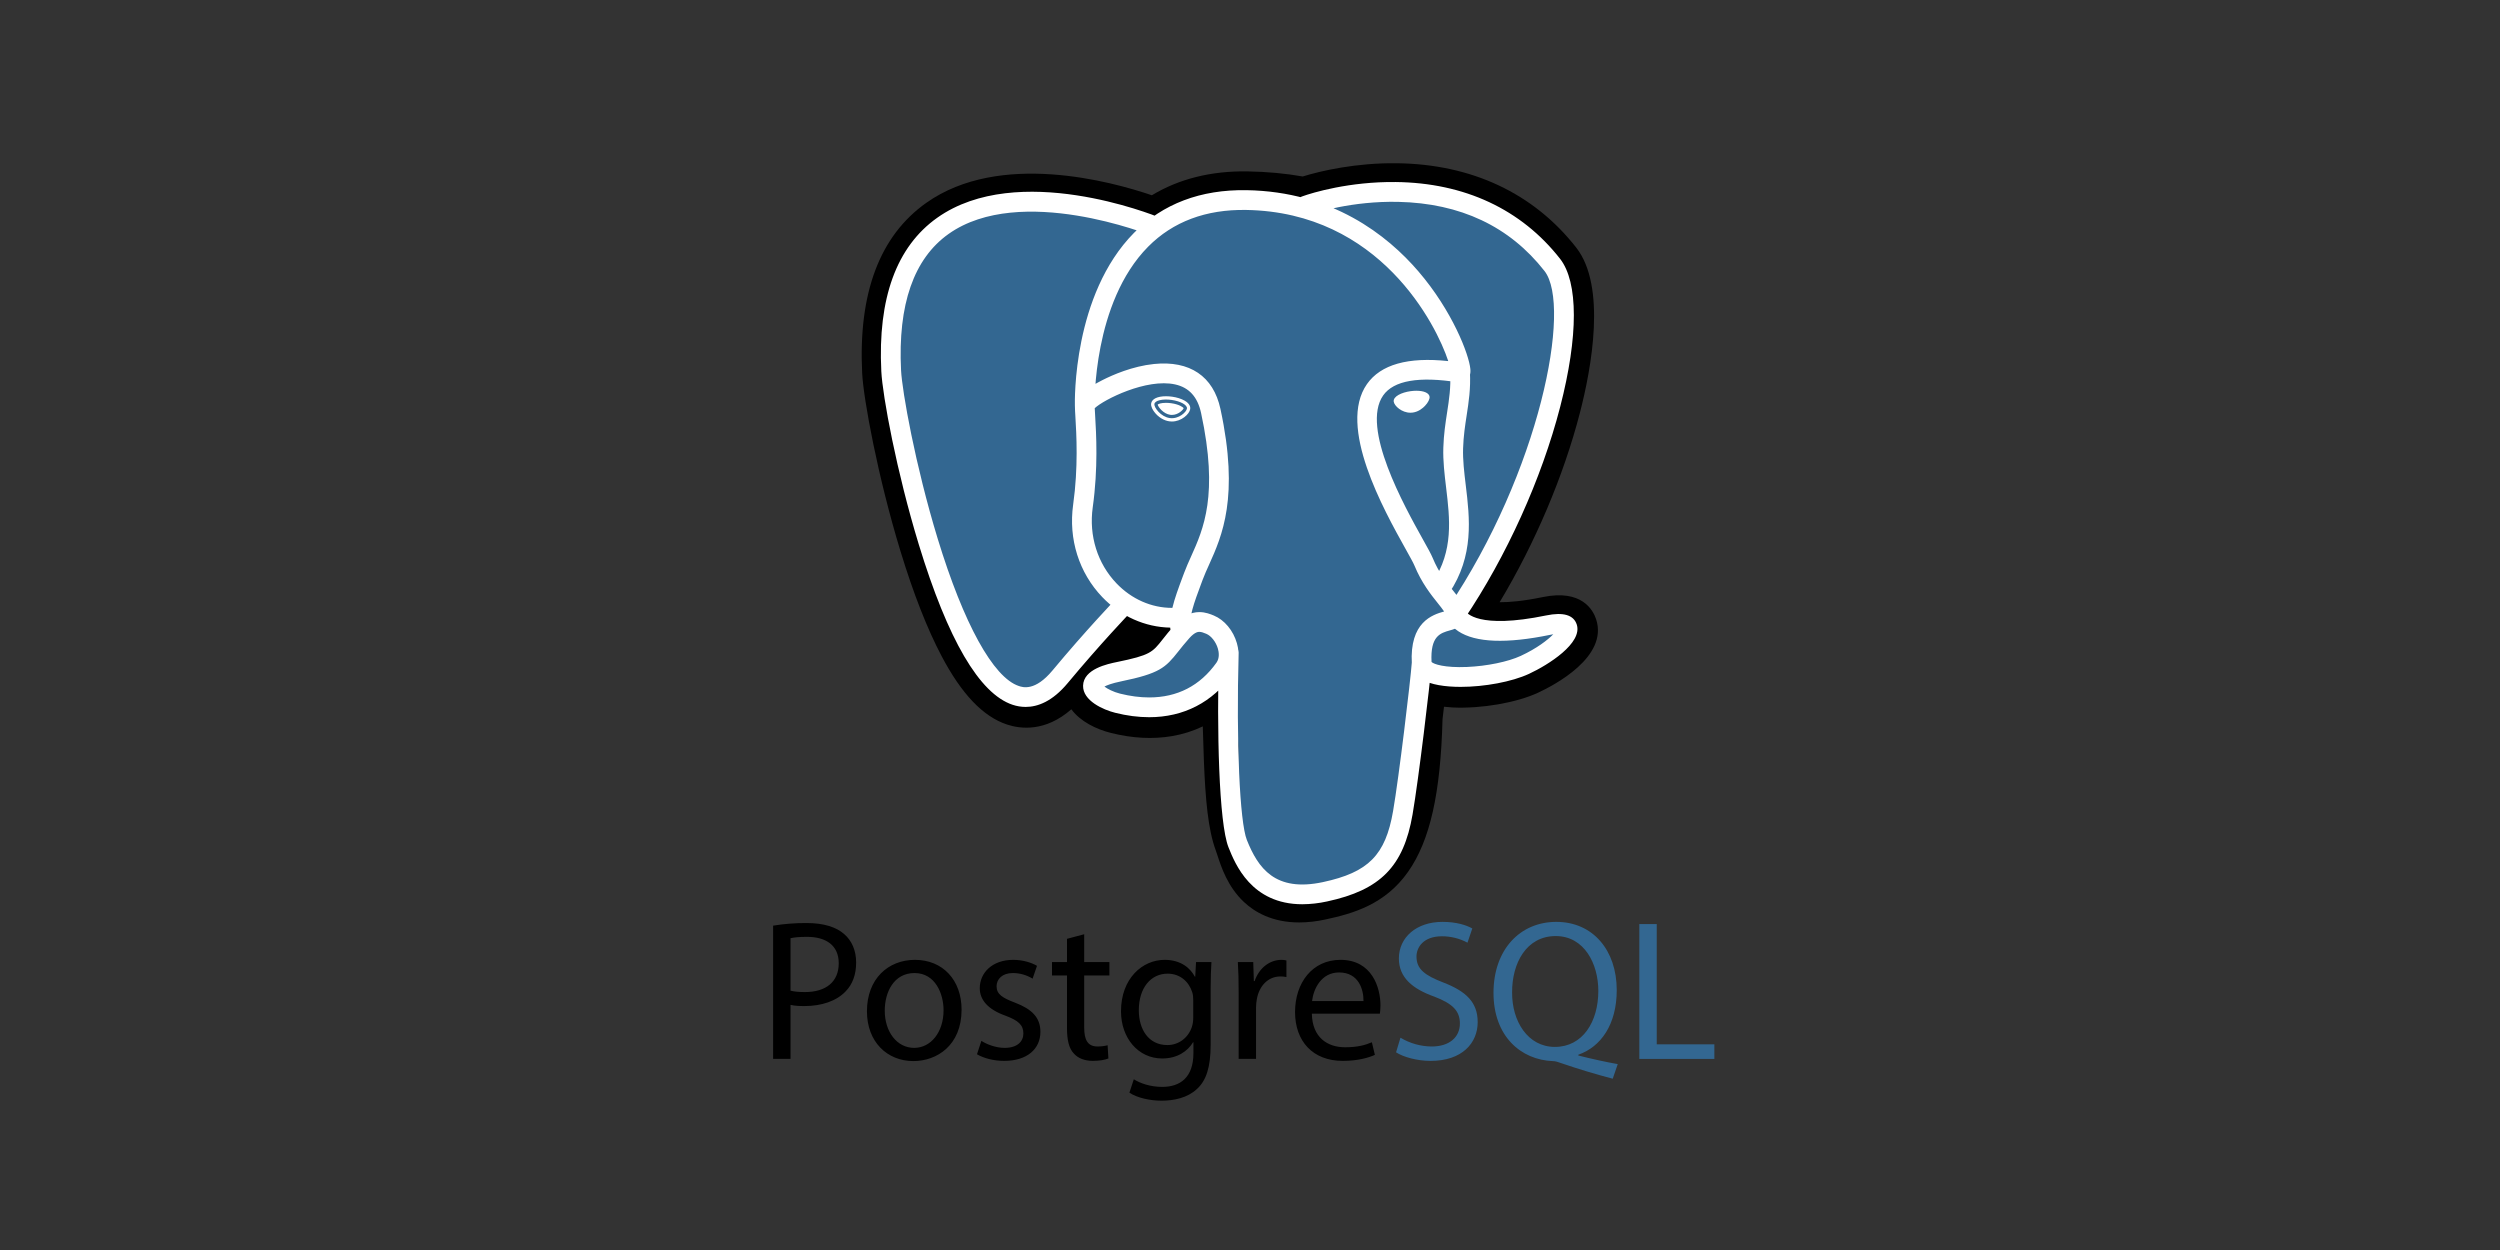
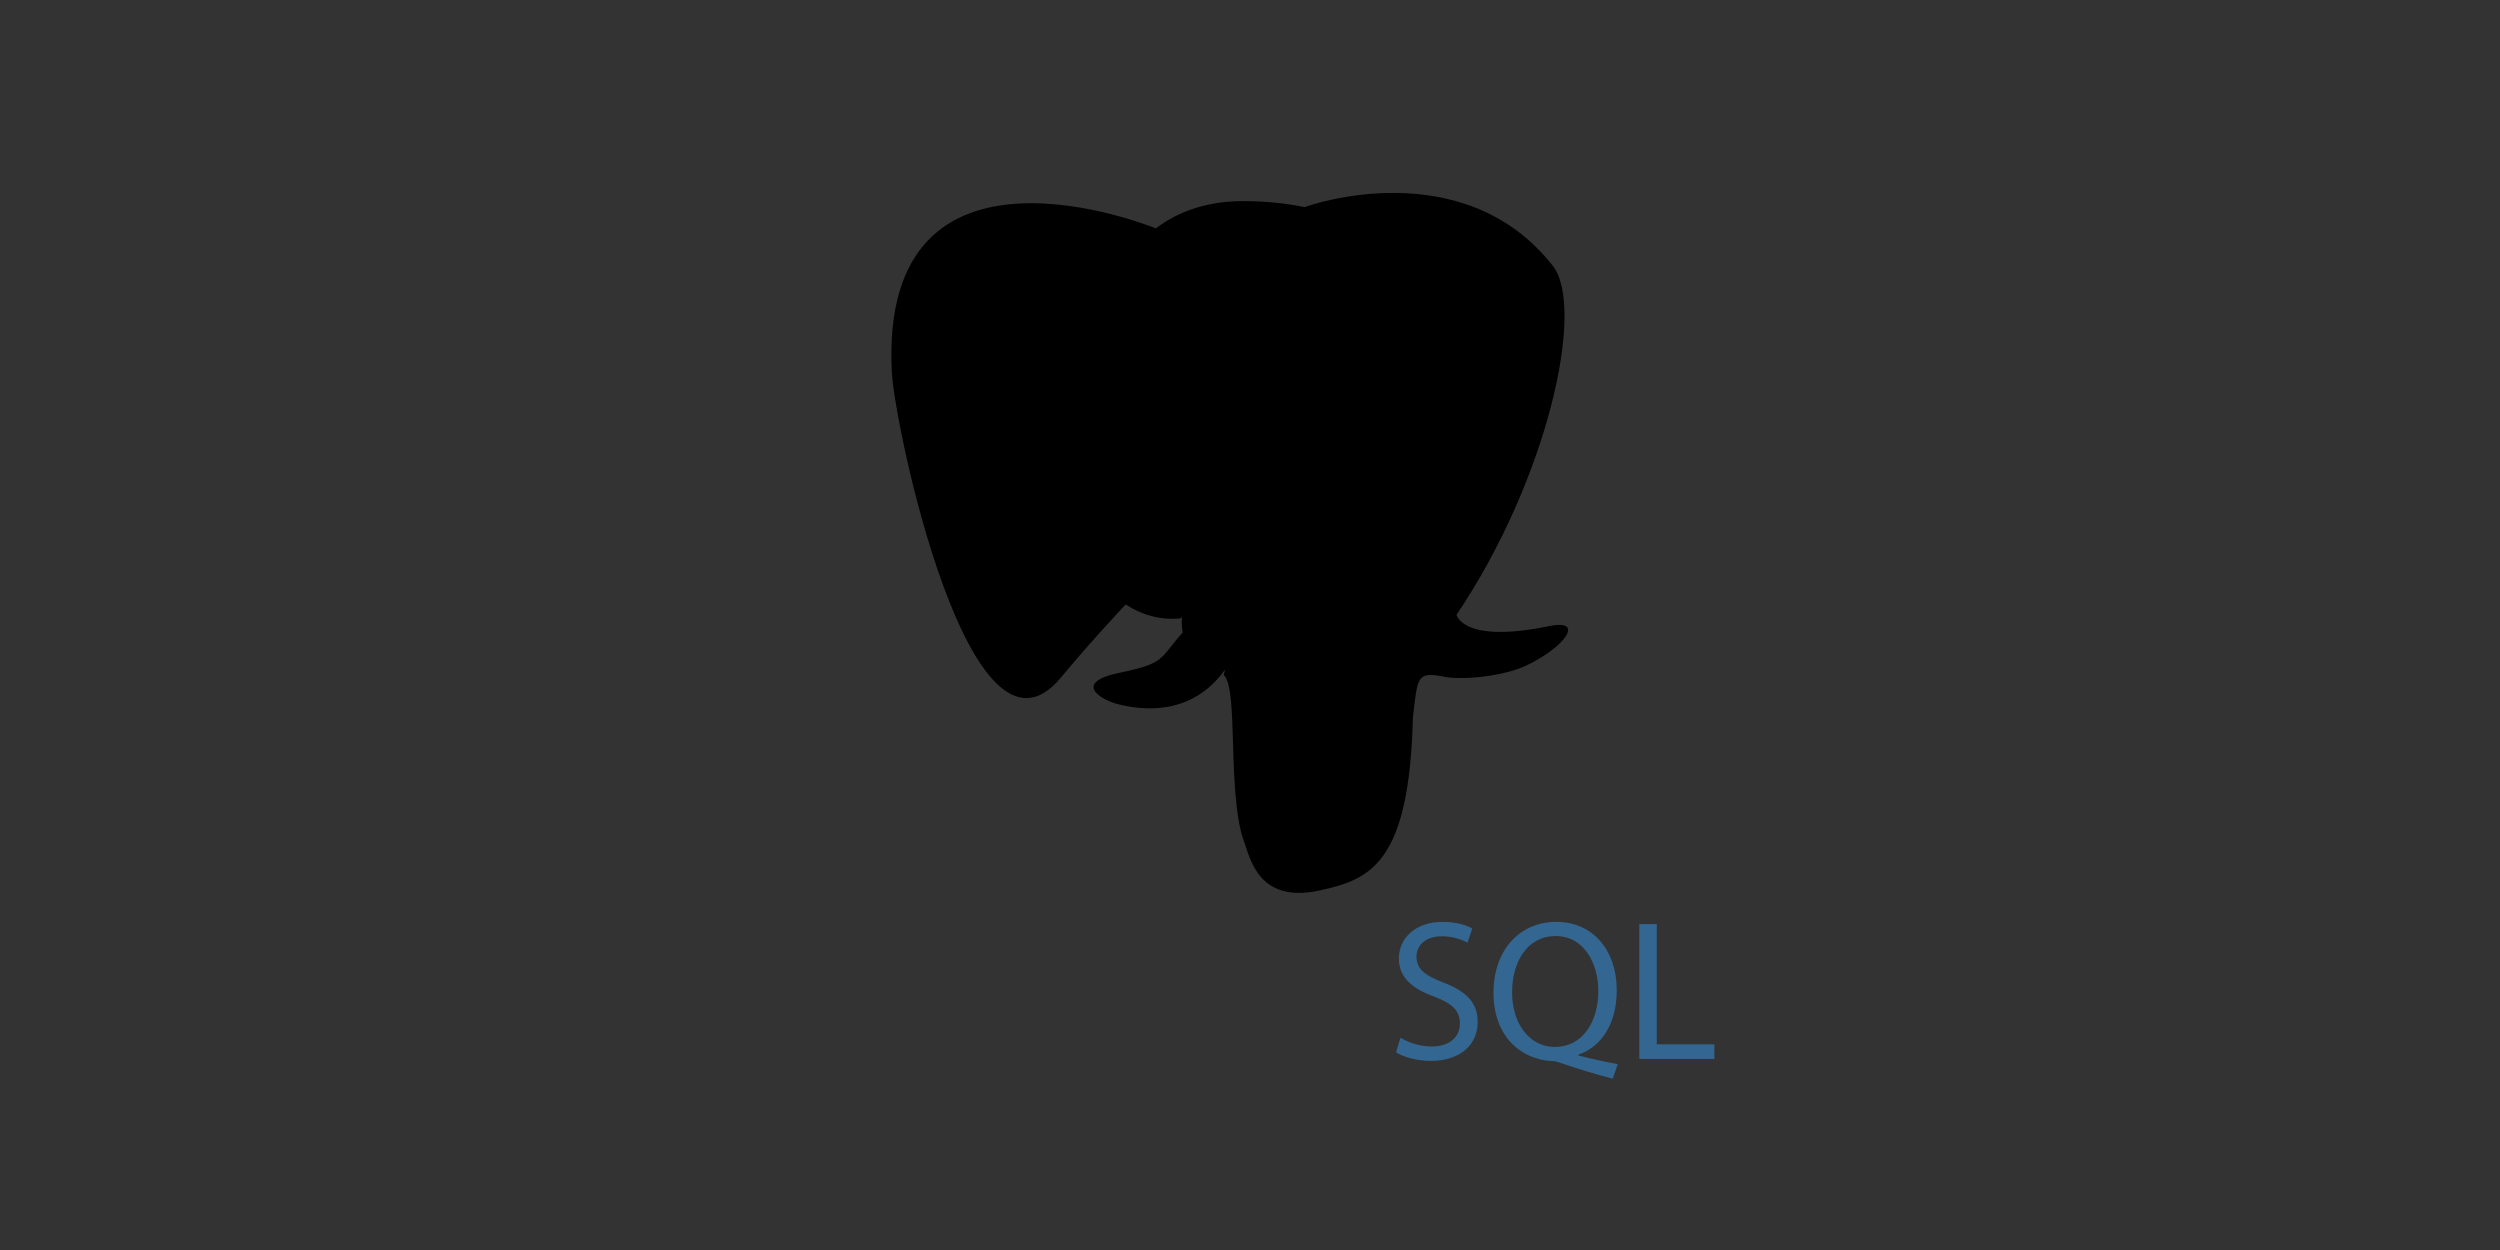
<svg xmlns="http://www.w3.org/2000/svg" fill="none" viewBox="0 0 160 80" height="80" width="160">
  <rect x="0" y="0" width="160" height="80" fill="#333333" stroke="none" />
  <path fill="black" d="M90.426 45.894C90.738 43.303 90.644 42.923 92.574 43.343L93.064 43.386C94.549 43.453 96.49 43.147 97.63 42.617C100.085 41.478 101.541 39.575 99.12 40.075C93.598 41.214 93.218 39.345 93.218 39.345C99.05 30.692 101.488 19.709 99.384 17.02C93.645 9.687 83.71 13.155 83.544 13.245L83.491 13.255C82.4 13.028 81.179 12.893 79.807 12.871C77.308 12.83 75.412 13.527 73.973 14.617C73.973 14.617 56.251 7.316 57.075 23.799C57.251 27.306 62.102 50.333 67.887 43.377C70.002 40.834 72.045 38.684 72.045 38.684C73.06 39.358 74.275 39.702 75.549 39.578L75.648 39.495C75.617 39.81 75.631 40.119 75.688 40.484C74.197 42.15 74.635 42.443 71.655 43.056C68.641 43.677 70.412 44.783 71.568 45.072C72.97 45.423 76.213 45.92 78.404 42.852L78.317 43.202C78.902 43.67 78.862 46.564 78.945 48.632C79.028 50.7 79.167 52.629 79.588 53.767C80.01 54.905 80.507 57.835 84.424 56.996C87.696 56.294 90.198 55.285 90.426 45.894Z" />
-   <path fill="black" d="M83.148 59.037C81.416 59.037 80.288 58.367 79.603 57.72C78.569 56.744 78.159 55.487 77.914 54.736L77.808 54.423C77.315 53.09 77.148 51.173 77.049 48.704C77.034 48.318 77.022 47.932 77.012 47.546C77.003 47.25 76.993 46.879 76.978 46.489C76.354 46.787 75.692 46.996 75.01 47.111C73.789 47.32 72.476 47.252 71.107 46.91C70.141 46.669 69.138 46.168 68.566 45.395C66.899 46.855 65.309 46.657 64.443 46.368C62.915 45.859 61.547 44.427 60.262 41.991C59.346 40.256 58.46 37.995 57.629 35.271C56.181 30.527 55.261 25.531 55.179 23.891C54.922 18.757 56.304 15.085 59.286 12.979C63.991 9.655 71.119 11.609 73.718 12.497C75.463 11.444 77.517 10.932 79.839 10.969C81.086 10.989 82.272 11.099 83.375 11.295C84.525 10.934 86.797 10.415 89.397 10.447C94.189 10.504 98.159 12.371 100.879 15.847C102.82 18.327 101.86 23.534 101.115 26.417C100.068 30.473 98.232 34.787 95.976 38.542C96.589 38.547 97.476 38.473 98.737 38.213C101.226 37.699 101.954 39.033 102.151 39.63C102.942 42.027 99.503 43.838 98.43 44.336C97.055 44.974 94.814 45.363 92.978 45.279L92.898 45.273L92.416 45.231L92.368 45.633L92.322 46.026C92.199 50.785 91.519 53.799 90.12 55.791C88.654 57.878 86.616 58.464 84.821 58.848C84.272 58.97 83.711 59.033 83.148 59.037ZM79.504 41.716C80.622 42.611 80.72 44.294 80.807 47.441C80.818 47.833 80.828 48.205 80.842 48.552C80.884 49.603 80.983 52.064 81.368 53.104C81.423 53.251 81.472 53.401 81.523 53.558C81.952 54.874 82.168 55.533 84.025 55.136C85.585 54.802 86.386 54.502 87.013 53.609C87.925 52.309 88.435 49.698 88.529 45.844L90.426 45.891L88.542 45.665L88.597 45.194C88.778 43.644 88.907 42.523 89.944 41.783C90.775 41.188 91.723 41.246 92.478 41.382C91.649 40.756 91.419 40.02 91.358 39.719L91.2 38.94L91.644 38.28C94.205 34.48 96.317 29.811 97.439 25.468C98.591 21.006 98.24 18.635 97.888 18.187C93.237 12.243 85.169 14.697 84.327 14.976L84.184 15.053L83.471 15.186L83.105 15.111C82.097 14.901 80.977 14.786 79.776 14.766C77.889 14.734 76.368 15.18 75.12 16.127L74.254 16.783L73.249 16.369C71.103 15.492 64.798 13.727 61.471 16.084C59.624 17.392 58.783 19.955 58.97 23.702C59.032 24.939 59.873 29.621 61.259 34.163C63.175 40.44 64.916 42.524 65.643 42.767C65.769 42.81 66.099 42.554 66.426 42.161C68.557 39.599 70.582 37.463 70.668 37.373L71.766 36.217L73.094 37.1C73.63 37.456 74.22 37.657 74.827 37.695L77.995 34.994L77.536 39.677C77.525 39.782 77.52 39.925 77.562 40.191L77.7 41.079L77.102 41.747L77.033 41.825L78.774 42.628L79.504 41.716Z" />
-   <path fill="#336791" d="M99.122 40.075C93.599 41.214 93.219 39.345 93.219 39.345C99.05 30.692 101.488 19.708 99.384 17.02C93.645 9.687 83.71 13.155 83.545 13.245L83.491 13.255C82.4 13.028 81.179 12.894 79.806 12.871C77.307 12.831 75.412 13.526 73.973 14.617C73.973 14.617 56.25 7.316 57.075 23.799C57.25 27.306 62.101 50.333 67.887 43.378C70.001 40.835 72.044 38.684 72.044 38.684C73.059 39.358 74.274 39.702 75.548 39.579L75.647 39.495C75.616 39.81 75.63 40.119 75.686 40.485C74.196 42.151 74.633 42.443 71.654 43.056C68.639 43.678 70.41 44.784 71.567 45.073C72.969 45.424 76.212 45.921 78.404 42.852L78.316 43.202C78.9 43.67 79.31 46.245 79.241 48.579C79.172 50.913 79.126 52.516 79.587 53.768C80.047 55.019 80.506 57.836 84.423 56.996C87.695 56.295 89.391 54.477 89.628 51.446C89.795 49.29 90.174 49.609 90.198 47.682L90.502 46.769C90.852 43.847 90.558 42.904 92.574 43.343L93.064 43.386C94.549 43.454 96.491 43.147 97.631 42.617C100.086 41.478 101.542 39.576 99.122 40.075Z" />
-   <path fill="white" d="M83.347 57.872C80.081 57.872 79.047 55.287 78.624 54.229C78.005 52.68 77.871 46.667 78.009 41.735C78.018 41.57 78.091 41.416 78.212 41.304C78.334 41.192 78.494 41.133 78.659 41.137C78.823 41.142 78.98 41.211 79.095 41.329C79.21 41.447 79.274 41.605 79.274 41.77C79.115 47.458 79.341 52.613 79.799 53.759C80.515 55.548 81.599 57.112 84.668 56.455C87.581 55.83 88.671 54.726 89.157 51.91C89.53 49.749 90.267 43.601 90.357 42.387C90.37 42.22 90.448 42.064 90.576 41.955C90.703 41.845 90.868 41.791 91.035 41.803C91.203 41.816 91.358 41.894 91.468 42.021C91.577 42.149 91.632 42.314 91.62 42.481C91.525 43.744 90.791 49.881 90.404 52.125C89.83 55.452 88.347 56.96 84.933 57.693C84.412 57.808 83.88 57.868 83.347 57.872ZM65.643 45.243C65.358 45.243 65.074 45.196 64.804 45.105C62.683 44.398 60.663 40.944 58.8 34.838C57.382 30.191 56.483 25.34 56.404 23.764C56.17 19.091 57.374 15.784 59.982 13.937C65.14 10.281 73.819 13.762 74.186 13.912C74.34 13.976 74.462 14.099 74.526 14.253C74.59 14.407 74.59 14.58 74.527 14.735C74.464 14.889 74.343 15.013 74.189 15.078C74.035 15.143 73.862 15.145 73.707 15.083V15.084C73.624 15.049 65.301 11.716 60.711 14.971C58.481 16.552 57.457 19.489 57.668 23.701C57.734 25.029 58.574 29.764 60.01 34.469C61.674 39.919 63.567 43.359 65.204 43.904C65.461 43.991 66.243 44.251 67.362 42.907C69.465 40.376 71.398 38.356 71.417 38.336C71.535 38.222 71.692 38.158 71.856 38.157C72.02 38.157 72.178 38.22 72.296 38.333C72.415 38.447 72.484 38.601 72.491 38.765C72.497 38.929 72.44 39.089 72.331 39.211C72.312 39.231 70.409 41.221 68.335 43.716C67.352 44.897 66.41 45.243 65.643 45.243ZM93.18 39.911C93.065 39.911 92.952 39.88 92.854 39.821C92.755 39.762 92.675 39.677 92.621 39.575C92.567 39.474 92.542 39.36 92.548 39.245C92.554 39.13 92.591 39.019 92.656 38.924C98.55 30.177 100.62 19.607 98.847 17.343C96.617 14.493 93.467 13.004 89.485 12.919C86.537 12.855 84.194 13.607 83.811 13.739L83.715 13.778C83.33 13.899 83.034 13.688 82.923 13.441C82.86 13.3 82.85 13.14 82.896 12.992C82.942 12.844 83.041 12.718 83.173 12.638L83.344 12.568L83.335 12.57L83.344 12.568C83.995 12.33 86.374 11.616 89.321 11.65C93.727 11.696 97.366 13.395 99.845 16.563C101.018 18.062 101.02 21.515 99.852 26.037C98.661 30.647 96.421 35.603 93.705 39.632C93.648 39.718 93.569 39.788 93.478 39.837C93.386 39.886 93.284 39.911 93.18 39.911ZM93.481 43.96C92.474 43.96 91.572 43.819 91.032 43.495C90.477 43.162 90.371 42.71 90.357 42.47C90.205 39.809 91.674 39.346 92.423 39.134C92.318 38.977 92.169 38.791 92.016 38.599C91.58 38.054 90.982 37.306 90.521 36.189C90.449 36.014 90.222 35.608 89.96 35.138C88.541 32.593 85.587 27.296 87.484 24.583C88.363 23.328 90.111 22.834 92.688 23.11C91.93 20.8 88.32 13.577 79.757 13.437C77.181 13.393 75.068 14.186 73.481 15.788C69.927 19.377 70.056 25.872 70.058 25.936C70.06 26.019 70.046 26.102 70.016 26.179C69.986 26.257 69.941 26.328 69.884 26.388C69.827 26.448 69.758 26.497 69.683 26.531C69.607 26.564 69.525 26.583 69.442 26.585C69.359 26.587 69.276 26.573 69.198 26.543C69.121 26.514 69.05 26.469 68.99 26.412C68.929 26.354 68.881 26.286 68.847 26.21C68.813 26.134 68.795 26.052 68.793 25.969C68.785 25.681 68.652 18.866 72.582 14.897C74.421 13.04 76.842 12.123 79.777 12.171C85.257 12.261 88.784 15.046 90.777 17.367C92.95 19.896 94.016 22.686 94.103 23.617C94.169 24.31 93.672 24.448 93.572 24.469L93.344 24.474C90.815 24.069 89.193 24.35 88.522 25.309C87.079 27.371 89.873 32.382 91.066 34.522C91.371 35.067 91.59 35.462 91.691 35.706C92.083 36.656 92.594 37.295 93.005 37.808C93.366 38.259 93.679 38.65 93.791 39.11C93.843 39.201 94.581 40.291 98.956 39.388C100.052 39.162 100.71 39.356 100.911 39.964C101.306 41.16 99.088 42.554 97.86 43.125C96.757 43.637 95.001 43.96 93.481 43.96ZM91.619 42.366C91.757 42.506 92.452 42.747 93.89 42.686C95.168 42.631 96.517 42.352 97.327 41.977C98.362 41.496 99.052 40.959 99.41 40.592L99.211 40.629C96.414 41.206 94.435 41.13 93.331 40.4C93.256 40.351 93.185 40.298 93.117 40.241C92.997 40.288 92.886 40.319 92.807 40.341C92.18 40.517 91.532 40.699 91.619 42.366ZM73.548 45.901C72.853 45.901 72.122 45.807 71.375 45.619C70.601 45.426 69.296 44.843 69.317 43.886C69.339 42.812 70.9 42.49 71.489 42.369C73.612 41.932 73.751 41.757 74.414 40.914C74.608 40.668 74.849 40.362 75.177 39.996C75.664 39.45 76.197 39.174 76.76 39.174C77.152 39.174 77.474 39.307 77.687 39.395C78.364 39.675 78.93 40.354 79.162 41.167C79.372 41.899 79.272 42.605 78.88 43.152C77.596 44.951 75.752 45.901 73.548 45.901ZM70.684 43.941C70.875 44.088 71.257 44.285 71.682 44.392C72.329 44.554 72.956 44.636 73.548 44.636C75.351 44.636 76.799 43.889 77.85 42.417C78.07 42.11 78.004 41.72 77.946 41.515C77.823 41.085 77.517 40.695 77.203 40.564C77.032 40.493 76.89 40.439 76.76 40.439C76.69 40.439 76.478 40.439 76.12 40.839C75.818 41.177 75.601 41.453 75.408 41.697C74.582 42.746 74.203 43.102 71.744 43.609C71.144 43.733 70.836 43.858 70.684 43.941ZM75.55 41.022C75.399 41.022 75.253 40.967 75.138 40.869C75.024 40.77 74.948 40.634 74.925 40.485C74.909 40.38 74.898 40.274 74.894 40.168C73.281 40.137 71.726 39.446 70.546 38.214C69.053 36.656 68.374 34.499 68.682 32.294C69.017 29.9 68.892 27.786 68.824 26.651C68.807 26.417 68.797 26.183 68.793 25.949C68.794 25.749 68.798 25.218 70.573 24.318C71.205 23.998 72.471 23.439 73.853 23.296C76.145 23.06 77.656 24.08 78.108 26.17C79.328 31.813 78.204 34.309 77.384 36.132C77.231 36.471 77.086 36.792 76.971 37.102L76.869 37.376C76.436 38.538 76.061 39.543 76.176 40.293C76.202 40.459 76.16 40.628 76.061 40.763C75.962 40.899 75.813 40.989 75.647 41.015L75.55 41.022ZM70.063 26.124L70.088 26.576C70.158 27.755 70.288 29.95 69.935 32.47C69.681 34.288 70.237 36.063 71.459 37.339C72.425 38.347 73.698 38.904 75.005 38.904H75.032C75.179 38.287 75.422 37.636 75.683 36.934L75.785 36.662C75.915 36.311 76.068 35.972 76.229 35.613C77.019 33.858 78.002 31.674 76.87 26.437C76.646 25.401 76.102 24.801 75.208 24.603C73.372 24.197 70.637 25.578 70.063 26.124ZM73.882 25.855C73.85 26.079 74.292 26.676 74.867 26.756C75.442 26.836 75.934 26.369 75.965 26.146C75.996 25.922 75.555 25.676 74.979 25.595C74.404 25.515 73.912 25.631 73.882 25.855ZM75 26.977L74.838 26.965C74.481 26.916 74.12 26.691 73.874 26.363C73.787 26.248 73.645 26.025 73.673 25.826C73.714 25.534 74.069 25.36 74.625 25.36C74.75 25.36 74.879 25.369 75.009 25.387C75.312 25.429 75.595 25.517 75.803 25.633C76.164 25.835 76.191 26.059 76.174 26.176C76.129 26.497 75.616 26.977 75 26.977ZM74.092 25.893C74.11 26.031 74.451 26.486 74.896 26.548L74.999 26.555C75.41 26.555 75.717 26.232 75.753 26.126C75.715 26.054 75.451 25.874 74.95 25.805C74.842 25.79 74.734 25.782 74.625 25.782C74.303 25.781 74.132 25.853 74.092 25.893ZM91.387 25.399C91.418 25.623 90.977 26.22 90.401 26.3C89.826 26.38 89.334 25.913 89.303 25.689C89.272 25.466 89.713 25.219 90.288 25.139C90.864 25.059 91.355 25.176 91.387 25.399ZM90.269 26.414C89.715 26.414 89.238 25.983 89.198 25.704C89.153 25.369 89.705 25.114 90.274 25.035C90.399 25.017 90.523 25.008 90.643 25.008C91.134 25.008 91.459 25.153 91.492 25.385C91.513 25.535 91.397 25.767 91.198 25.976C91.067 26.114 90.792 26.353 90.416 26.404L90.269 26.414ZM90.642 25.219C90.533 25.219 90.418 25.227 90.303 25.243C89.731 25.323 89.39 25.552 89.406 25.676C89.426 25.811 89.791 26.203 90.268 26.203L90.386 26.195C90.698 26.151 90.933 25.948 91.044 25.83C91.22 25.646 91.29 25.472 91.281 25.413C91.271 25.335 91.06 25.219 90.642 25.219ZM92.215 38.245C92.101 38.245 91.988 38.214 91.89 38.155C91.792 38.096 91.711 38.012 91.657 37.911C91.603 37.809 91.578 37.696 91.584 37.581C91.589 37.467 91.626 37.356 91.69 37.261C93.037 35.248 92.79 33.195 92.552 31.211C92.45 30.365 92.345 29.491 92.373 28.651C92.4 27.788 92.51 27.076 92.616 26.386C92.742 25.57 92.86 24.799 92.811 23.884C92.808 23.719 92.868 23.56 92.98 23.439C93.092 23.319 93.246 23.246 93.41 23.237C93.575 23.229 93.736 23.284 93.86 23.392C93.984 23.5 94.061 23.652 94.075 23.816C94.131 24.862 93.997 25.734 93.867 26.579C93.766 27.23 93.663 27.904 93.638 28.691C93.613 29.434 93.708 30.224 93.809 31.059C94.063 33.17 94.35 35.563 92.742 37.964C92.62 38.147 92.419 38.245 92.215 38.245Z" />
-   <path fill="black" d="M49.48 59.241C50.187 59.126 50.902 59.071 51.618 59.074C52.719 59.074 53.526 59.331 54.038 59.791C54.512 60.201 54.793 60.828 54.793 61.597C54.793 62.378 54.562 62.993 54.127 63.441C53.538 64.068 52.578 64.388 51.49 64.388C51.157 64.388 50.849 64.376 50.594 64.311V67.769H49.48V59.241ZM50.594 63.402C50.837 63.466 51.144 63.492 51.516 63.492C52.86 63.492 53.679 62.839 53.679 61.648C53.679 60.508 52.873 59.958 51.644 59.958C51.157 59.958 50.786 59.996 50.594 60.047V63.402ZM61.541 64.618C61.541 66.91 59.953 67.909 58.455 67.909C56.777 67.909 55.484 66.68 55.484 64.721C55.484 62.647 56.841 61.43 58.557 61.43C60.337 61.43 61.541 62.723 61.541 64.618ZM56.624 64.682C56.624 66.039 57.405 67.064 58.506 67.064C59.582 67.064 60.388 66.052 60.388 64.657C60.388 63.607 59.864 62.275 58.531 62.275C57.199 62.275 56.624 63.504 56.624 64.682ZM62.808 66.615C63.141 66.833 63.73 67.064 64.293 67.064C65.112 67.064 65.496 66.654 65.496 66.142C65.496 65.604 65.177 65.31 64.344 65.002C63.23 64.605 62.705 63.991 62.705 63.248C62.705 62.25 63.512 61.43 64.843 61.43C65.471 61.43 66.022 61.609 66.368 61.814L66.086 62.634C65.705 62.399 65.266 62.275 64.818 62.275C64.153 62.275 63.781 62.659 63.781 63.12C63.781 63.632 64.153 63.863 64.96 64.17C66.035 64.58 66.586 65.118 66.586 66.039C66.586 67.128 65.741 67.896 64.268 67.896C63.59 67.896 62.962 67.729 62.527 67.473L62.808 66.615ZM69.389 59.791V61.571H71.002V62.428H69.389V65.77C69.389 66.538 69.606 66.974 70.234 66.974C70.454 66.977 70.674 66.951 70.887 66.897L70.938 67.742C70.721 67.831 70.375 67.895 69.94 67.895C69.415 67.895 68.992 67.729 68.723 67.422C68.404 67.089 68.288 66.538 68.288 65.808V62.428H67.328V61.571H68.288V60.085L69.389 59.791ZM77.532 61.571C77.506 62.019 77.481 62.519 77.481 63.274V66.872C77.481 68.293 77.199 69.163 76.597 69.702C75.996 70.265 75.125 70.444 74.344 70.444C73.601 70.444 72.782 70.265 72.282 69.932L72.564 69.074C72.974 69.33 73.614 69.561 74.382 69.561C75.534 69.561 76.379 68.959 76.379 67.397V66.706H76.354C76.008 67.282 75.342 67.743 74.382 67.743C72.846 67.743 71.744 66.437 71.744 64.721C71.744 62.621 73.114 61.43 74.535 61.43C75.612 61.43 76.2 61.994 76.469 62.506H76.495L76.546 61.571H77.532ZM76.367 64.016C76.367 63.824 76.354 63.658 76.303 63.504C76.098 62.851 75.547 62.314 74.728 62.314C73.652 62.314 72.884 63.223 72.884 64.657C72.884 65.873 73.499 66.884 74.715 66.884C75.407 66.884 76.034 66.449 76.277 65.732C76.341 65.54 76.367 65.322 76.367 65.13L76.367 64.016ZM79.273 63.504C79.273 62.775 79.26 62.147 79.222 61.571H80.208L80.246 62.787H80.297C80.579 61.955 81.257 61.43 82.013 61.43C82.141 61.43 82.23 61.443 82.332 61.469V62.531C82.206 62.504 82.078 62.491 81.949 62.493C81.155 62.493 80.591 63.095 80.438 63.94C80.406 64.113 80.389 64.288 80.387 64.465V67.768H79.273V63.504ZM83.959 64.874C83.985 66.398 84.957 67.025 86.084 67.025C86.891 67.025 87.377 66.884 87.8 66.705L87.992 67.512C87.595 67.691 86.916 67.896 85.93 67.896C84.023 67.896 82.883 66.641 82.883 64.772C82.883 62.903 83.984 61.43 85.79 61.43C87.812 61.43 88.35 63.209 88.35 64.349C88.35 64.579 88.325 64.759 88.312 64.874L83.959 64.874ZM87.263 64.068C87.275 63.351 86.968 62.237 85.701 62.237C84.561 62.237 84.062 63.287 83.972 64.068H87.263Z" />
  <path fill="#336791" d="M89.63 66.413C90.234 66.776 90.924 66.97 91.628 66.976C92.767 66.976 93.433 66.375 93.433 65.504C93.433 64.698 92.972 64.237 91.807 63.788C90.398 63.289 89.528 62.559 89.528 61.343C89.528 59.999 90.642 59 92.319 59C93.202 59 93.843 59.205 94.227 59.422L93.919 60.331C93.416 60.061 92.852 59.92 92.281 59.922C91.103 59.922 90.655 60.626 90.655 61.215C90.655 62.022 91.179 62.419 92.37 62.879C93.83 63.443 94.572 64.147 94.572 65.414C94.572 66.746 93.587 67.898 91.551 67.898C90.719 67.898 89.81 67.655 89.348 67.348L89.63 66.413ZM103.215 69.038C102.102 68.746 101 68.413 99.911 68.039C99.732 67.975 99.553 67.911 99.386 67.911C97.338 67.834 95.584 66.323 95.584 63.545C95.584 60.78 97.274 59 99.604 59C101.947 59 103.471 60.818 103.471 63.366C103.471 65.581 102.447 67.002 101.013 67.501V67.553C101.871 67.77 102.805 67.975 103.535 68.103L103.215 69.038ZM102.293 63.417C102.293 61.689 101.397 59.908 99.566 59.908C97.684 59.908 96.762 61.65 96.775 63.52C96.762 65.35 97.773 67.002 99.514 67.002C101.295 67.002 102.293 65.389 102.293 63.417ZM104.917 59.141H106.031V66.836H109.719V67.77H104.917V59.141Z" />
</svg>